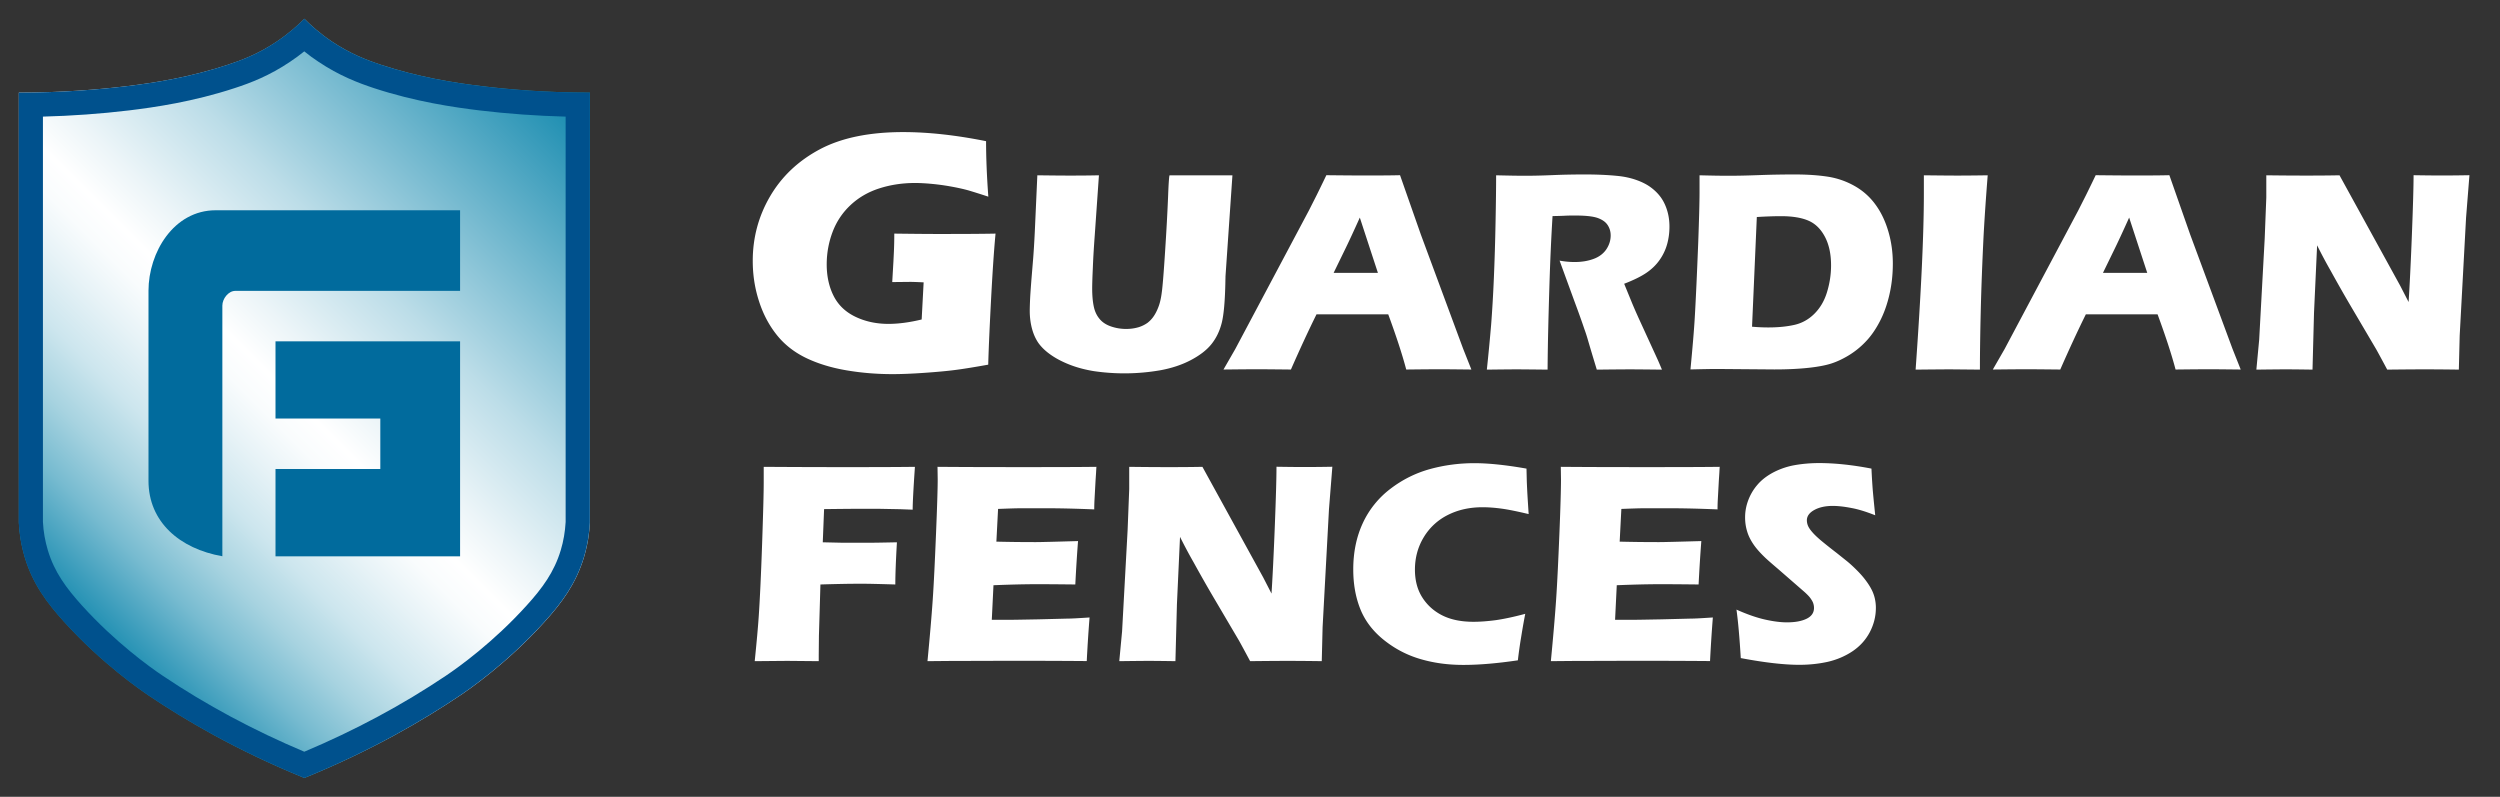
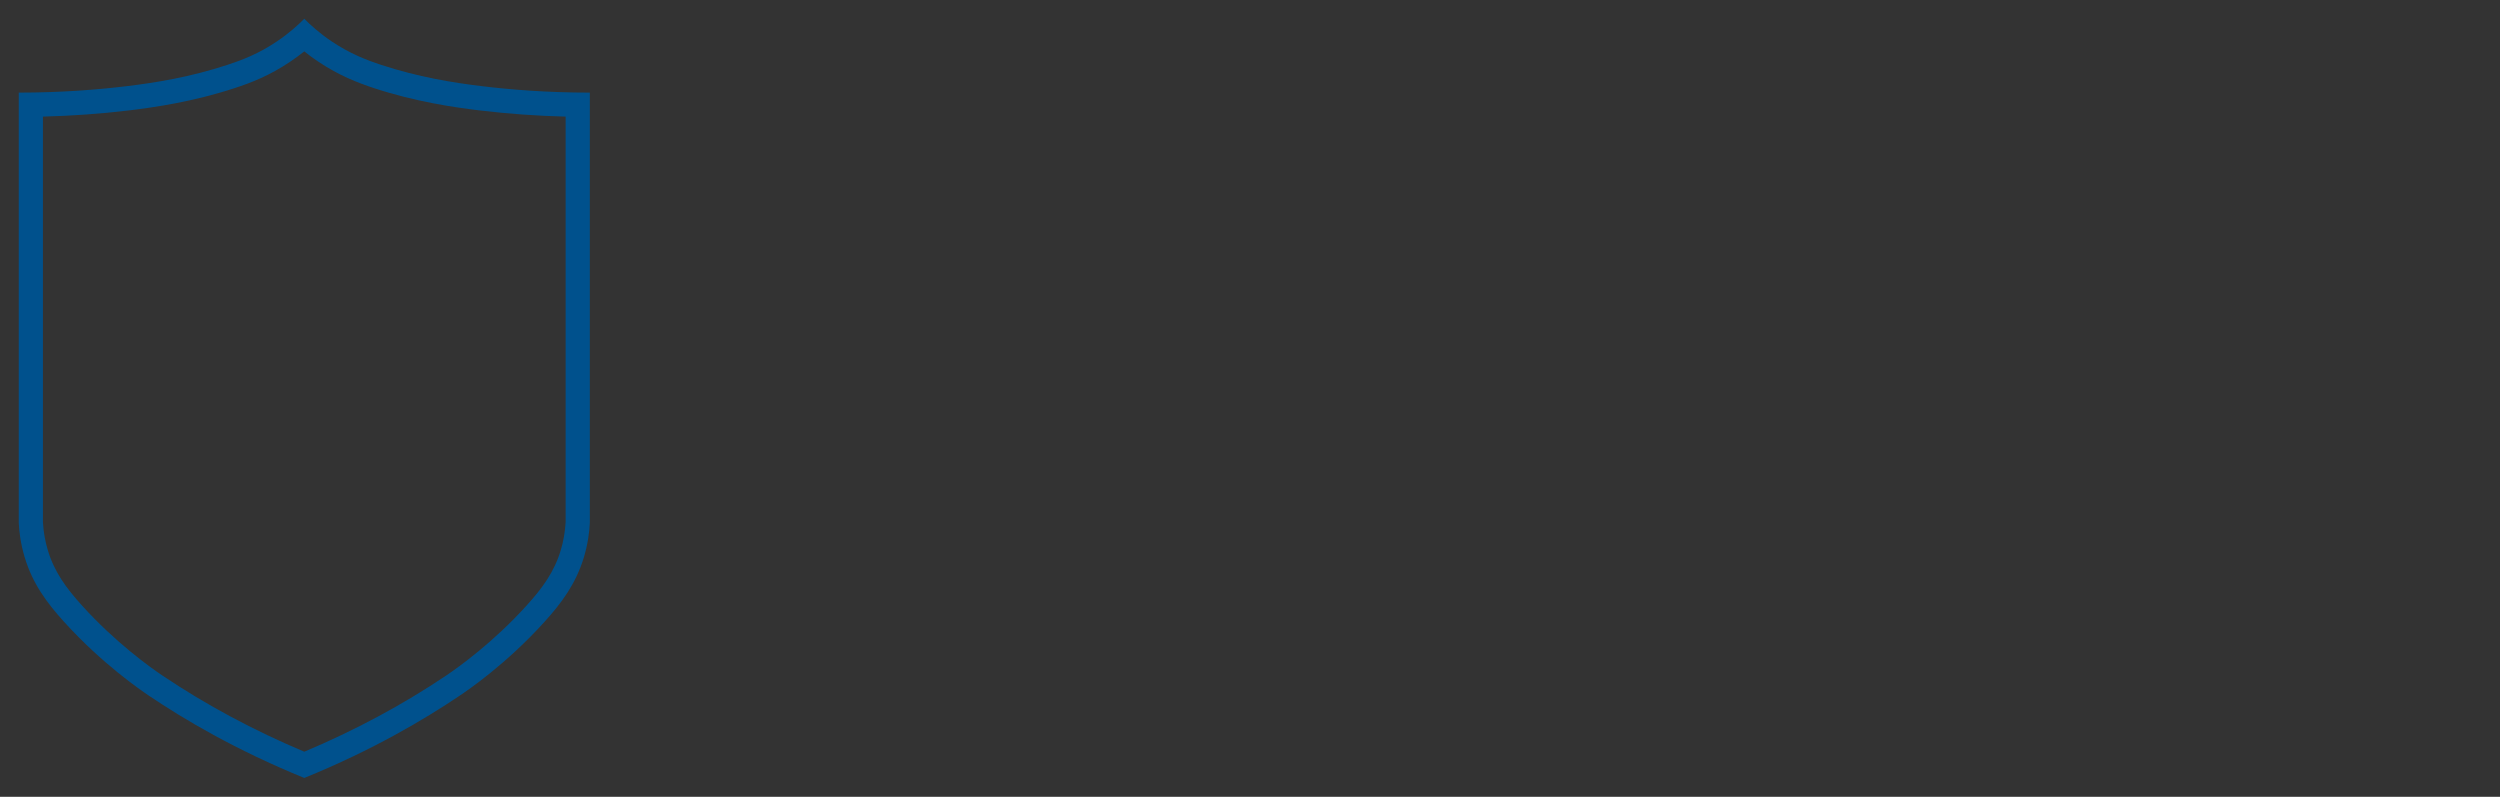
<svg xmlns="http://www.w3.org/2000/svg" width="266.69" height="85">
  <rect width="100%" height="100%" fill="#333333" stroke="none" />
  <defs>
    <linearGradient id="a" x1="4.31" y1="63.9" x2="60.62" y2="7.58" gradientUnits="userSpaceOnUse">
      <stop offset="0" stop-color="#0b85ab" />
      <stop offset=".06" stop-color="#3c9dbc" />
      <stop offset=".13" stop-color="#77bbd0" />
      <stop offset=".2" stop-color="#a7d3e0" />
      <stop offset=".27" stop-color="#cde6ee" />
      <stop offset=".34" stop-color="#e8f3f7" />
      <stop offset=".39" stop-color="#f9fcfd" />
      <stop offset=".43" stop-color="#fff" />
      <stop offset=".49" stop-color="#ecf5f8" />
      <stop offset=".62" stop-color="#bcdde8" />
      <stop offset=".79" stop-color="#6eb6cd" />
      <stop offset="1" stop-color="#0b85ab" />
    </linearGradient>
  </defs>
-   <path d="M51.48 9.2c-3.18-.38-6.88-.99-10.78-2.27-1.62-.53-3.38-1.22-5.29-2.5-1.3-.87-2.28-1.76-2.94-2.43-.66.67-1.64 1.56-2.94 2.43-1.91 1.29-3.67 1.97-5.29 2.5-3.9 1.28-7.6 1.89-10.78 2.27-2.91.35-6.81.68-11.45.68v45.88c.04.91.19 2.2.63 3.68.85 2.84 2.38 4.88 4.21 6.9 4.07 4.49 8.17 7.28 9.07 7.89 3.73 2.51 9.23 5.78 16.55 8.76 7.32-2.98 12.83-6.26 16.55-8.76.91-.61 5.01-3.4 9.07-7.89 1.83-2.02 3.35-4.06 4.21-6.9.44-1.48.59-2.77.63-3.68V9.88c-4.65 0-8.54-.33-11.45-.68Z" style="fill:url(#a)" />
  <path d="M32.46 5.48c.48.39.98.76 1.5 1.1 2.22 1.49 4.24 2.26 5.93 2.82 4.41 1.45 8.55 2.05 11.28 2.38 3.01.36 6.09.58 9.17.66v43.25c-.06 1.03-.23 2.04-.52 3-.7 2.33-1.96 4.05-3.65 5.91-3.55 3.92-7.2 6.54-8.6 7.48-4.64 3.12-9.72 5.84-15.11 8.11-5.39-2.27-10.47-4.99-15.11-8.11-1.4-.94-5.05-3.56-8.6-7.48-1.68-1.86-2.95-3.57-3.65-5.91-.29-.97-.47-1.98-.52-3V12.44c3.08-.08 6.16-.3 9.17-.66 2.73-.33 6.87-.93 11.28-2.38 1.69-.55 3.71-1.32 5.93-2.82.51-.34 1.01-.71 1.5-1.1m0-3.48c-.66.67-1.64 1.56-2.94 2.43-1.91 1.29-3.67 1.97-5.29 2.5-3.9 1.28-7.6 1.89-10.78 2.27-2.91.35-6.81.68-11.45.68v45.88c.04.91.19 2.2.63 3.68.85 2.84 2.38 4.88 4.21 6.9 4.07 4.49 8.17 7.28 9.07 7.89 3.73 2.51 9.23 5.78 16.55 8.76 7.32-2.98 12.83-6.26 16.55-8.76.91-.61 5.01-3.4 9.07-7.89 1.83-2.02 3.35-4.06 4.21-6.9.44-1.48.59-2.77.63-3.68V9.88c-4.65 0-8.54-.33-11.45-.68-3.18-.38-6.88-.99-10.78-2.27-1.62-.53-3.38-1.22-5.29-2.5-1.3-.87-2.28-1.76-2.94-2.43Z" style="fill:#00518d" />
-   <path style="fill:#016b9d" d="M49.08 36.41v22.94H29.39v-9.32h11.18v-5.38H29.39v-8.24h19.69z" />
-   <path d="M23.01 22.43c-4.47 0-7.17 4.49-7.17 8.6v20.26c0 4.38 3.32 7.25 7.88 8.05V32.6c0-.73.64-1.57 1.38-1.57h23.98v-8.6H23.01Z" style="fill:#016b9d" />
-   <path d="M95.39 24.92c1.66.02 3.25.04 4.76.04 2.58 0 4.59-.01 6.05-.04-.16 1.67-.32 4.02-.48 7.07-.16 3.05-.26 5.35-.3 6.91-1.4.25-2.55.44-3.47.56s-2.02.22-3.31.31-2.44.14-3.44.14c-1.65 0-3.27-.13-4.87-.4s-3.02-.7-4.27-1.29c-1.26-.6-2.31-1.4-3.14-2.42s-1.49-2.23-1.94-3.63c-.46-1.4-.68-2.84-.68-4.34 0-2.47.61-4.76 1.84-6.87 1.23-2.11 2.99-3.79 5.29-5.02 2.3-1.23 5.28-1.85 8.92-1.85 2.66 0 5.61.32 8.84.97 0 1.77.08 3.75.24 5.92-.88-.29-1.58-.51-2.12-.67-.54-.15-1.17-.29-1.9-.42-.72-.13-1.41-.22-2.06-.28-.65-.06-1.23-.09-1.74-.09-1.34 0-2.6.19-3.79.57-1.19.38-2.21.97-3.07 1.77-.86.8-1.5 1.75-1.92 2.85s-.64 2.27-.64 3.5.24 2.37.73 3.34c.49.98 1.26 1.72 2.31 2.23s2.24.77 3.54.77c1.08 0 2.27-.16 3.55-.47l.21-3.96c-.79-.04-1.26-.05-1.41-.05l-1.94.02.13-2.24c.01-.24.03-.59.05-1.05.02-.46.04-1.08.04-1.87ZM110.66 18.7c1.58.02 2.69.03 3.34.03.81 0 1.89 0 3.23-.03l-.45 6.45c-.09 1.22-.16 2.35-.2 3.42-.05 1.06-.07 1.8-.07 2.2 0 .77.06 1.41.17 1.93.11.52.31.95.61 1.31.29.36.7.63 1.22.81.52.18 1.06.27 1.63.27.49 0 .94-.07 1.37-.2.33-.11.63-.26.9-.45.23-.18.44-.39.61-.63.21-.29.4-.65.56-1.08.16-.41.28-.94.36-1.59.09-.66.21-2.17.36-4.52.13-2 .23-3.83.3-5.5.06-1.62.12-2.42.17-2.42h6.7l-.74 10.78c0 .2-.01.37-.01.5-.04 2.11-.17 3.59-.39 4.46s-.58 1.62-1.09 2.26c-.51.64-1.25 1.21-2.22 1.72s-2.08.87-3.31 1.09a22.423 22.423 0 0 1-7.03.08c-.97-.16-1.85-.4-2.63-.71-.78-.31-1.46-.67-2.04-1.09-.53-.38-.93-.78-1.22-1.18-.28-.4-.51-.88-.67-1.44-.18-.63-.27-1.3-.27-2.02 0-.24.01-.61.03-1.1.02-.49.07-1.2.14-2.12l.2-2.43c.05-.64.11-1.57.17-2.81l.27-6ZM130.51 39.43l1.26-2.19 7.86-14.79.84-1.66c.24-.49.58-1.18 1.02-2.1 1.78.02 3.08.03 3.9.03 1.43 0 2.75 0 3.96-.03l2.22 6.33 4.51 12.18.88 2.22c-1.75-.02-2.82-.03-3.19-.03-.85 0-2.1.01-3.76.03-.44-1.67-1.09-3.63-1.92-5.89h-7.65c-.88 1.78-1.79 3.75-2.73 5.89-1.89-.02-3.04-.03-3.47-.03-.77 0-2.01.01-3.73.03Zm11.76-10.32h4.72c-1.17-3.57-1.81-5.53-1.93-5.9-.67 1.49-1.23 2.7-1.7 3.65l-1.09 2.24ZM158.61 39.43c.19-1.78.34-3.39.46-4.81.11-1.43.21-3.08.29-4.97s.14-3.87.18-5.96c.04-2.09.06-3.75.06-4.99 1.26.03 2.29.05 3.07.05s1.8-.02 2.96-.07 2.3-.07 3.4-.07c1.3 0 2.45.05 3.46.15.76.07 1.45.22 2.07.44.62.22 1.15.49 1.57.81.43.32.78.68 1.06 1.07.28.4.5.86.66 1.39.16.53.24 1.1.24 1.71 0 .68-.09 1.31-.26 1.91-.17.59-.44 1.15-.81 1.67-.37.52-.84.97-1.4 1.35-.56.38-1.35.77-2.36 1.16l.79 1.93c.22.54.46 1.08.71 1.64l2.04 4.45c.09.19.25.57.49 1.14-1.67-.02-2.79-.03-3.37-.03-.73 0-1.92.01-3.58.03-.16-.53-.46-1.5-.88-2.93-.17-.6-.32-1.06-.44-1.38-.24-.72-.6-1.73-1.08-3.02l-1.57-4.3c.55.1 1.08.15 1.61.15.74 0 1.41-.11 2.01-.33s1.06-.57 1.37-1.03c.31-.47.46-.96.46-1.47 0-.44-.12-.82-.35-1.15-.23-.33-.6-.57-1.1-.74-.5-.16-1.27-.24-2.32-.24-.35 0-.72 0-1.1.02-.38.02-.82.03-1.33.04-.13 2.08-.25 4.61-.34 7.59s-.17 5.92-.19 8.79c-1.69-.02-2.79-.03-3.3-.03-.59 0-1.65.01-3.18.03ZM180.33 39.43c.22-2.31.38-4.16.46-5.54.12-2.07.24-4.74.37-8.02.09-2.51.14-4.31.14-5.39V18.7c1.18.03 2.21.05 3.07.05s1.92-.02 3.26-.07c1.35-.05 2.61-.07 3.8-.07 1.36 0 2.54.08 3.57.24 1.02.16 1.98.5 2.86 1s1.63 1.17 2.22 1.99c.6.82 1.05 1.78 1.37 2.88s.47 2.23.47 3.39-.12 2.25-.36 3.3-.58 2.01-1.02 2.86c-.44.85-.94 1.58-1.53 2.19-.58.61-1.25 1.14-2 1.57-.56.32-1.12.58-1.69.76-.57.18-1.34.33-2.32.44-1.09.12-2.33.18-3.72.18l-6.14-.05c-.58 0-1.51.02-2.81.05Zm6.56-4.58c.56.05 1.14.08 1.75.08 1.03 0 1.95-.09 2.76-.27.81-.18 1.52-.57 2.13-1.17.61-.6 1.07-1.36 1.36-2.3.29-.94.44-1.9.44-2.88 0-1.21-.22-2.22-.65-3.04s-1.01-1.4-1.74-1.72c-.72-.32-1.71-.49-2.95-.49-.73 0-1.59.03-2.58.09l-.51 11.71ZM204.35 39.43c.58-8.13.88-14.39.88-18.77V18.7c1.76.02 2.94.03 3.54.03.27 0 1.36 0 3.27-.03-.18 2.28-.33 4.43-.44 6.47-.14 2.84-.24 5.49-.3 7.95-.06 2.47-.09 4.57-.09 6.31l-3.11-.03c-.61 0-1.85.01-3.73.03ZM212.58 39.43l1.26-2.19 7.86-14.79.84-1.66c.24-.49.58-1.18 1.02-2.1 1.78.02 3.08.03 3.9.03 1.43 0 2.75 0 3.96-.03l2.22 6.33 4.51 12.18.88 2.22c-1.75-.02-2.82-.03-3.19-.03-.85 0-2.1.01-3.76.03-.44-1.67-1.09-3.63-1.92-5.89h-7.65c-.88 1.78-1.79 3.75-2.73 5.89-1.89-.02-3.04-.03-3.47-.03-.77 0-2.01.01-3.73.03Zm11.76-10.32h4.72c-1.17-3.57-1.81-5.53-1.93-5.9-.67 1.49-1.23 2.7-1.7 3.65l-1.09 2.24ZM240.7 39.43l.3-3.19.59-10.81.17-4.36V18.7c1.57.02 2.96.03 4.17.03.86 0 2.07 0 3.64-.03l6.48 11.79.89 1.73c.11-1.7.23-4.09.35-7.16.12-3.07.18-5.19.18-6.37 1.24.02 2.24.03 2.99.03.34 0 1.33 0 2.97-.03l-.36 4.53-.68 12.58-.09 3.63c-1.32-.02-2.55-.03-3.69-.03-.95 0-2.27.01-3.95.03-.53-.99-.92-1.71-1.17-2.16l-2.55-4.33c-.84-1.42-1.61-2.78-2.32-4.07-.47-.82-.95-1.72-1.44-2.7l-.33 7.2-.16 6.06c-1.25-.02-2.21-.03-2.87-.03-.56 0-1.6.01-3.12.03ZM80.51 70.53c.21-2.06.36-3.71.44-4.95.12-1.84.24-4.38.35-7.6.11-3.23.17-5.39.17-6.51V49.8c3.05.02 5.88.03 8.51.03s5.18 0 7.62-.03c-.16 2.33-.24 3.85-.24 4.57l-1.32-.05-1.06-.02-1.06-.02h-2.99c-.34 0-1.35.01-3.02.03l-.14 3.54 2.2.05h2.46c.71 0 1.79-.02 3.25-.05-.11 1.91-.17 3.41-.17 4.5-1.63-.05-2.84-.08-3.62-.08-1.33 0-2.79.03-4.37.08l-.16 5.47-.02 2.04v.67l-3.27-.03c-.25 0-1.44.01-3.56.03ZM98.94 70.53c.25-2.61.44-4.8.56-6.56.12-1.76.23-4.1.35-7.02.12-2.92.18-4.86.18-5.81l-.02-1.34c2.39.02 5.28.03 8.67.03 3.13 0 5.89 0 8.28-.03l-.03.5c0 .12-.04.56-.08 1.32l-.09 1.65c-.02.35-.03.71-.03 1.07-1.95-.08-3.59-.12-4.92-.12h-2.95c-.51 0-1.31.03-2.39.07l-.18 3.49c1.2.03 2.59.05 4.18.05.57 0 2.08-.04 4.53-.11-.1 1.3-.2 2.84-.29 4.63-1.75-.02-3.1-.03-4.04-.03-1.4 0-2.96.04-4.69.11l-.18 3.69h1.75c.52 0 1.58-.02 3.2-.05l3.14-.08c.47 0 1.24-.05 2.34-.12-.12 1.5-.22 3.05-.3 4.65-2.47-.02-5.18-.03-8.12-.03l-6.68.02-2.16.02ZM119.4 70.53l.3-3.19.59-10.81.17-4.36V49.8c1.57.02 2.96.03 4.17.03.86 0 2.07 0 3.64-.03l6.48 11.79.89 1.73c.11-1.7.23-4.09.35-7.16s.18-5.19.18-6.37c1.24.02 2.24.03 2.99.03.34 0 1.33 0 2.97-.03l-.36 4.53-.68 12.58-.09 3.63c-1.32-.02-2.55-.03-3.69-.03-.95 0-2.27.01-3.95.03-.53-.99-.92-1.71-1.17-2.16l-2.55-4.33c-.84-1.42-1.61-2.78-2.32-4.07-.47-.82-.95-1.72-1.44-2.7l-.33 7.2-.16 6.06c-1.25-.02-2.21-.03-2.87-.03-.56 0-1.6.01-3.12.03ZM162.71 65.47c-.12.6-.27 1.43-.44 2.49a48.9 48.9 0 0 0-.35 2.48c-2.17.32-4.1.49-5.8.49s-3.17-.21-4.58-.62-2.71-1.08-3.89-2.02c-1.18-.94-2.02-2.04-2.53-3.3-.51-1.27-.76-2.68-.76-4.25 0-1.83.34-3.48 1.02-4.94a9.73 9.73 0 0 1 2.95-3.66c1.28-.98 2.69-1.68 4.21-2.1 1.53-.42 3.11-.63 4.74-.63 1.5 0 3.35.19 5.56.58l.03 1.28c.02.56.05 1.17.09 1.84l.11 1.73c-1.18-.28-2.14-.48-2.88-.58-.73-.1-1.42-.15-2.04-.15-1.37 0-2.6.27-3.69.82a6.237 6.237 0 0 0-2.58 2.38c-.63 1.04-.94 2.2-.94 3.46 0 1.15.26 2.14.79 2.97s1.24 1.46 2.13 1.91c.9.45 2 .68 3.32.68.72 0 1.5-.06 2.35-.17.85-.12 1.91-.34 3.18-.68ZM165.44 70.53c.25-2.61.44-4.8.56-6.56s.23-4.1.35-7.02c.12-2.92.17-4.86.17-5.81l-.02-1.34c2.39.02 5.28.03 8.67.03 3.13 0 5.89 0 8.28-.03l-.03.5c0 .12-.04.56-.08 1.32l-.09 1.65c-.02.35-.03.71-.03 1.07-1.95-.08-3.59-.12-4.92-.12h-2.95c-.51 0-1.31.03-2.39.07l-.18 3.49c1.2.03 2.59.05 4.18.05.57 0 2.08-.04 4.53-.11-.1 1.3-.2 2.84-.29 4.63-1.75-.02-3.1-.03-4.04-.03-1.4 0-2.96.04-4.69.11l-.18 3.69h1.75c.52 0 1.58-.02 3.2-.05l3.14-.08c.47 0 1.25-.05 2.34-.12-.12 1.5-.22 3.05-.3 4.65-2.47-.02-5.18-.03-8.12-.03l-6.68.02-2.16.02ZM185.7 70.21c-.13-2.16-.28-3.88-.46-5.18 1.14.51 2.15.86 3.04 1.06.89.2 1.67.3 2.34.3.88 0 1.58-.13 2.11-.39.52-.26.78-.64.78-1.15 0-.17-.03-.34-.08-.49-.05-.16-.15-.33-.29-.53-.14-.2-.35-.41-.61-.65l-2.86-2.49c-.67-.57-1.14-.98-1.4-1.23-.54-.52-.96-1-1.25-1.44-.3-.45-.52-.9-.65-1.36-.14-.46-.21-.95-.21-1.47 0-.62.11-1.22.33-1.81s.54-1.15.98-1.66c.44-.52 1.01-.96 1.73-1.34.72-.37 1.49-.63 2.31-.77.82-.14 1.67-.21 2.54-.21 1.71 0 3.57.2 5.59.59.03.7.07 1.34.11 1.92.04.58.14 1.6.29 3.06-.93-.37-1.78-.64-2.55-.78-.77-.15-1.43-.22-1.99-.22-.79 0-1.45.15-1.97.44-.52.29-.78.66-.78 1.09 0 .2.04.4.12.59.08.19.23.42.46.68.22.26.52.54.88.85.37.31.94.77 1.72 1.37l1.09.87c.32.26.67.58 1.05.96.37.37.7.74.97 1.11.27.36.48.7.63 1 .15.3.26.61.33.92.07.31.11.64.11.99 0 .91-.22 1.78-.65 2.6-.44.83-1.05 1.5-1.85 2.04-.8.53-1.68.9-2.63 1.12-.96.21-1.97.32-3.03.32-1.64 0-3.71-.24-6.21-.71Z" style="fill:#fff" />
</svg>